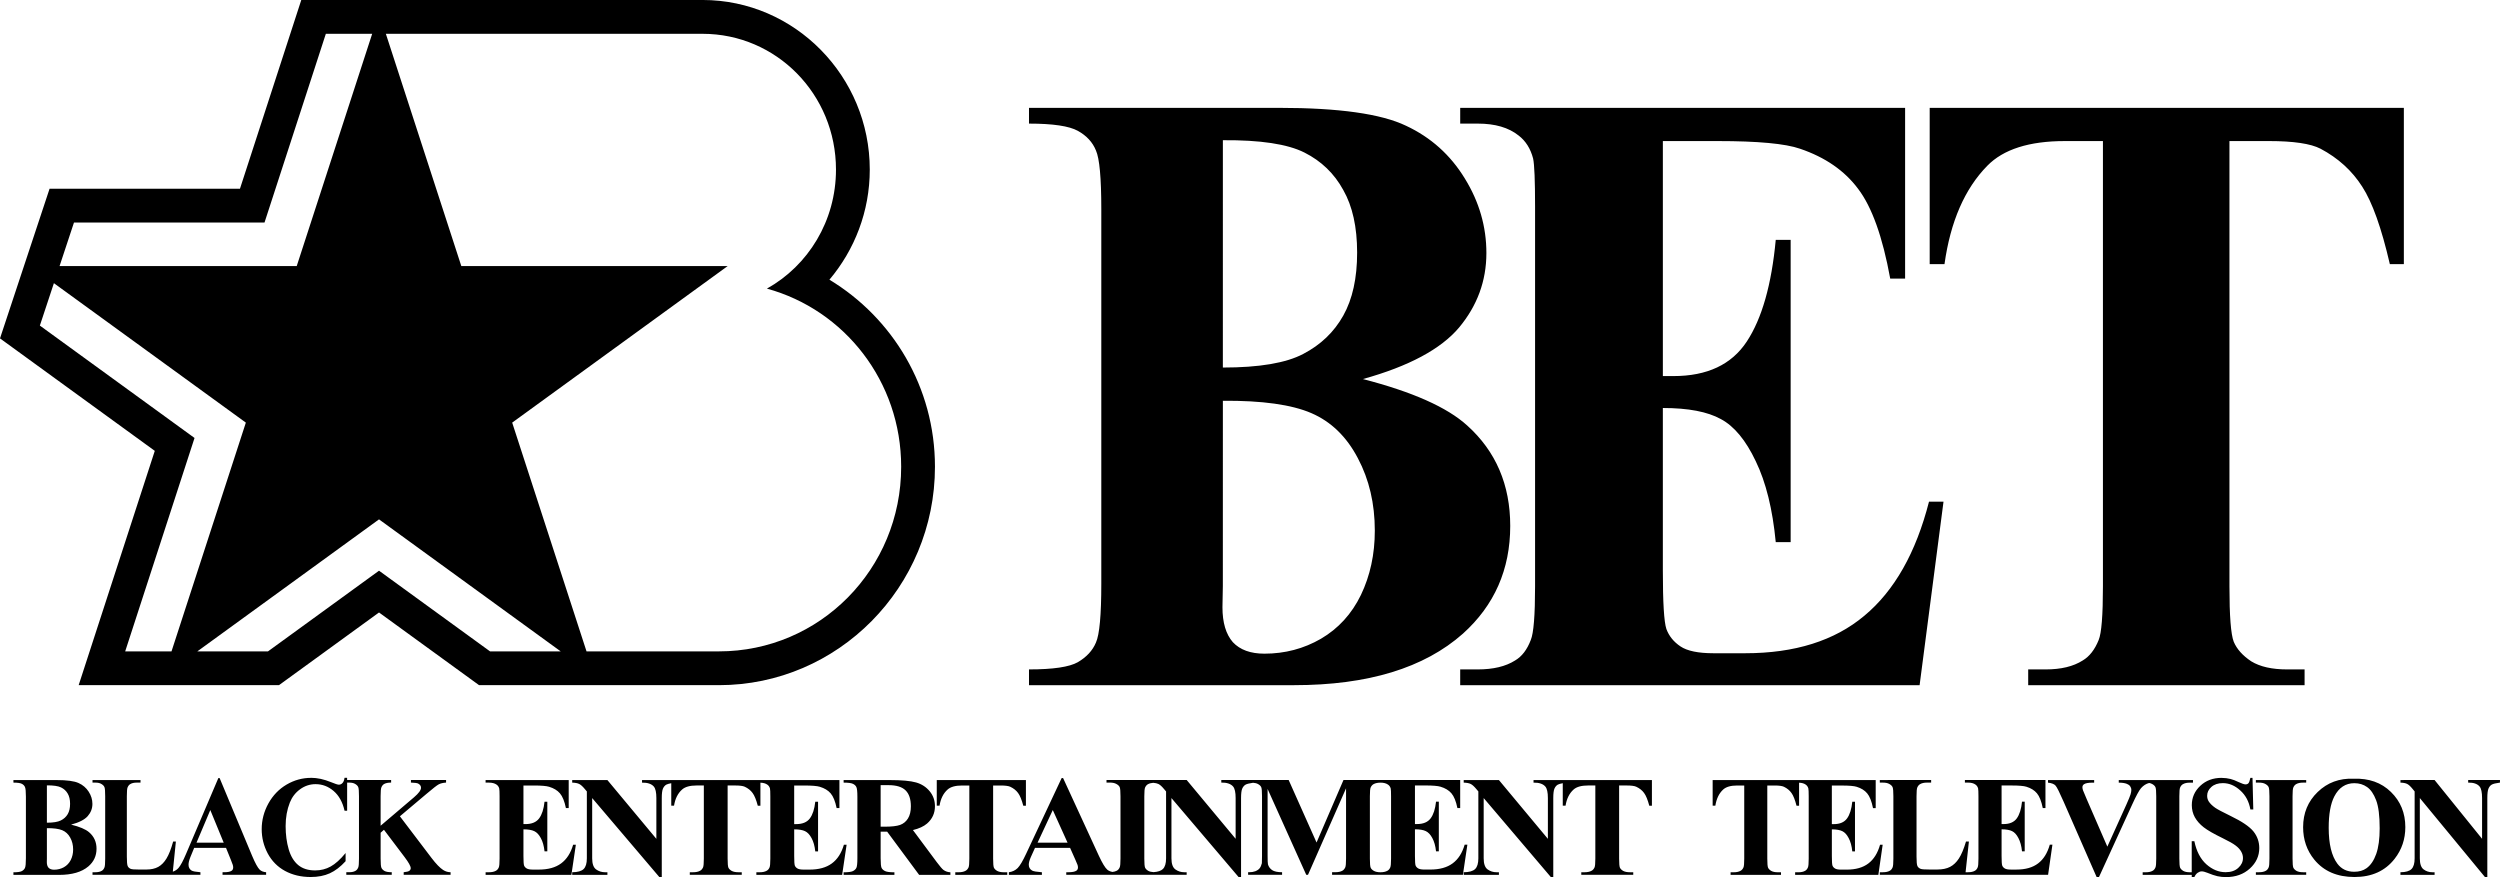
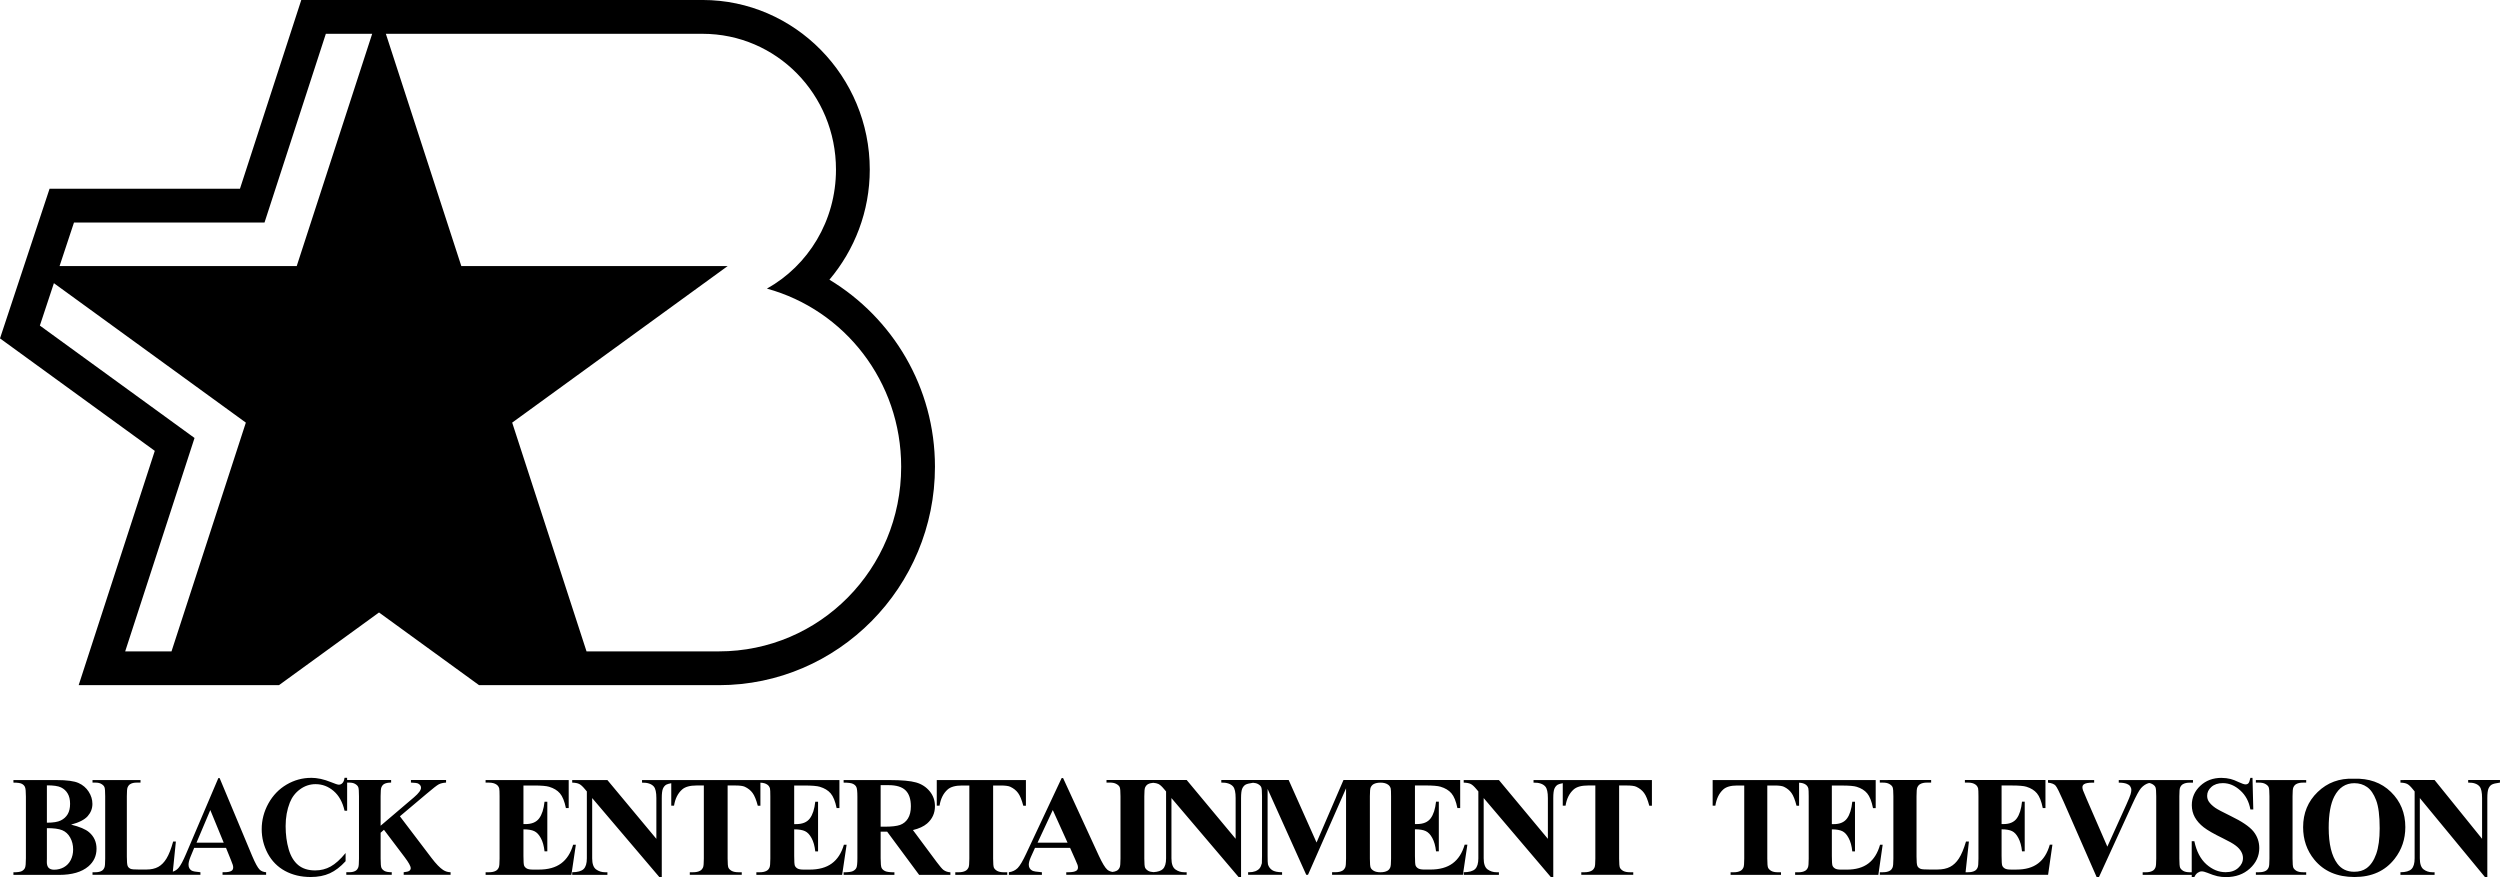
<svg xmlns="http://www.w3.org/2000/svg" xmlns:ns1="http://www.inkscape.org/namespaces/inkscape" xmlns:ns2="http://sodipodi.sourceforge.net/DTD/sodipodi-0.dtd" width="162.333mm" height="56.951mm" viewBox="0 0 162.333 56.951" version="1.1" id="svg8" ns1:version="1.0.2-2 (e86c870879, 2021-01-15)" ns2:docname="BET_1980.svg">
  <defs id="defs2" />
  <ns2:namedview id="base" pagecolor="#ffffff" bordercolor="#666666" borderopacity="1.0" ns1:pageopacity="0.0" ns1:pageshadow="2" ns1:zoom="1" ns1:cx="333.25747" ns1:cy="164.62619" ns1:document-units="mm" ns1:current-layer="layer1" ns1:document-rotation="0" showgrid="false" ns1:window-width="1366" ns1:window-height="705" ns1:window-x="-8" ns1:window-y="-8" ns1:window-maximized="1" ns1:snap-global="true" showguides="true" ns1:guide-bbox="true" ns1:snap-smooth-nodes="false" ns1:snap-bbox="false" ns1:bbox-paths="false" ns1:bbox-nodes="true" ns1:snap-nodes="true">
    <ns2:guide position="31.107,12.461" orientation="0,-1" id="guide6368" />
  </ns2:namedview>
  <g ns1:label="Layer 1" ns1:groupmode="layer" id="layer1" style="opacity:1" transform="translate(-10.594,-105.811)">
    <g id="g6383">
-       <path id="path4506" style="color:#000000;font-style:normal;font-variant:normal;font-weight:normal;font-stretch:normal;font-size:medium;line-height:normal;font-family:sans-serif;font-variant-ligatures:normal;font-variant-position:normal;font-variant-caps:normal;font-variant-numeric:normal;font-variant-alternates:normal;font-variant-east-asian:normal;font-feature-settings:normal;font-variation-settings:normal;text-indent:0;text-align:start;text-decoration:none;text-decoration-line:none;text-decoration-style:solid;text-decoration-color:#000000;letter-spacing:normal;word-spacing:normal;text-transform:none;writing-mode:lr-tb;direction:ltr;text-orientation:mixed;dominant-baseline:auto;baseline-shift:baseline;text-anchor:start;white-space:normal;shape-padding:0;shape-margin:0;inline-size:0;clip-rule:nonzero;display:inline;overflow:visible;visibility:visible;isolation:auto;mix-blend-mode:normal;color-interpolation:sRGB;color-interpolation-filters:linearRGB;solid-color:#000000;solid-opacity:1;vector-effect:none;fill:#000000;fill-opacity:1;fill-rule:evenodd;stroke:none;stroke-width:0.286;stroke-linecap:butt;stroke-linejoin:miter;stroke-miterlimit:4;stroke-dasharray:none;stroke-dashoffset:0;stroke-opacity:1;paint-order:markers stroke fill;color-rendering:auto;image-rendering:auto;shape-rendering:auto;text-rendering:auto;enable-background:accumulate;stop-color:#000000" d="m 30.157,105.811 -3.981,12.254 H 13.813 l -3.219,9.719 10.051,7.303 -4.943,15.214 h 13.007 l 6.496,-4.72 6.496,4.72 h 15.572 c 7.751,0 14.031,-6.378 14.031,-14.183 0,-5.16 -2.749,-9.664 -6.853,-12.145 1.63,-1.932 2.62,-4.428 2.62,-7.152 0,-6.042 -4.86,-11.011 -10.859,-11.011 z m 1.595,2.195 h 3.009 l -4.9,15.082 -15.399,-10e-4 0.936,-2.827 h 12.372 z m 3.897,0 h 20.564 c 4.8,0 8.664,3.932 8.664,8.816 0,3.339 -1.807,6.233 -4.484,7.73 5.034,1.38 8.717,6.021 8.717,11.567 0,6.641 -5.279,11.988 -11.836,11.988 h -8.595 l -4.827,-14.854 13.993,-10.166 -17.296,0.001 z m -21.555,16.192 12.464,9.055 -4.827,14.854 h -3.008 l 4.503,-13.857 -10.043,-7.298 z m 21.111,15.337 11.797,8.572 h -4.588 l -7.209,-5.239 -7.209,5.239 h -4.588 z" ns2:nodetypes="ccccccccccccccccccccccccccccccccccccccccccccccc" />
-       <path id="path4514" style="font-style:normal;font-variant:normal;font-weight:bold;font-stretch:normal;font-size:49.307px;line-height:1;font-family:'Times New Roman';-inkscape-font-specification:'Times New Roman, Bold';text-decoration:none;text-decoration-line:none;text-decoration-color:#000000;letter-spacing:0px;word-spacing:0px;fill:#000000;stroke:none;stroke-width:8.613;stroke-linecap:round;stroke-miterlimit:4;stroke-dasharray:none;paint-order:markers stroke fill" d="m 77.41,112.814 v 1.023 c 1.549,0 2.606,0.157 3.172,0.47 0.566,0.313 0.958,0.737 1.174,1.272 0.233,0.516 0.349,1.788 0.349,3.815 v 24.327 c 0,2.027 -0.116,3.299 -0.349,3.815 -0.216,0.516 -0.608,0.94 -1.174,1.272 -0.55,0.313 -1.607,0.47 -3.172,0.47 v 1.023 h 17.21 c 4.796,0 8.451,-1.115 10.966,-3.345 2.048,-1.843 3.072,-4.174 3.072,-6.994 0,-2.672 -0.933,-4.848 -2.798,-6.525 -1.299,-1.18 -3.555,-2.184 -6.769,-3.013 2.981,-0.829 5.062,-1.944 6.245,-3.345 1.182,-1.419 1.774,-3.032 1.774,-4.838 0,-1.714 -0.466,-3.327 -1.399,-4.838 -0.933,-1.53 -2.206,-2.673 -3.822,-3.428 -1.615,-0.774 -4.363,-1.161 -8.243,-1.161 z m 28,0 v 1.023 h 1.146 c 1.12,0 2.002,0.258 2.647,0.774 0.458,0.35 0.772,0.848 0.941,1.493 0.085,0.387 0.127,1.428 0.127,3.124 v 24.66 c 0,1.88 -0.093,3.041 -0.28,3.483 -0.238,0.627 -0.577,1.069 -1.018,1.327 -0.611,0.387 -1.417,0.58 -2.418,0.58 h -1.146 v 1.023 h 29.831 l 1.552,-11.915 h -0.942 c -0.848,3.317 -2.248,5.787 -4.2,7.409 -1.934,1.622 -4.514,2.433 -7.738,2.433 h -2.061 c -0.984,0 -1.697,-0.148 -2.138,-0.443 -0.441,-0.295 -0.747,-0.673 -0.916,-1.133 -0.153,-0.461 -0.229,-1.723 -0.229,-3.787 v -10.561 c 1.646,0 2.901,0.24 3.767,0.719 0.865,0.461 1.621,1.373 2.266,2.737 0.662,1.364 1.094,3.115 1.298,5.253 h 0.968 v -19.628 h -0.968 c -0.272,2.912 -0.899,5.115 -1.883,6.607 -0.984,1.493 -2.571,2.239 -4.76,2.239 h -0.687 v -15.26 h 3.563 c 2.613,0 4.394,0.166 5.345,0.498 1.629,0.553 2.885,1.419 3.767,2.599 0.899,1.18 1.595,3.124 2.088,5.833 h 0.967 v -11.086 z m 30.485,0 v 10.146 h 0.961 c 0.388,-2.765 1.314,-4.894 2.78,-6.386 1.045,-1.069 2.721,-1.603 5.03,-1.603 h 2.478 v 28.917 c 0,1.88 -0.093,3.041 -0.278,3.483 -0.253,0.627 -0.598,1.069 -1.036,1.327 -0.607,0.387 -1.407,0.58 -2.401,0.58 h -1.138 v 1.023 h 17.947 v -1.023 h -1.138 c -0.977,0 -1.752,-0.175 -2.325,-0.525 -0.556,-0.369 -0.936,-0.793 -1.138,-1.272 -0.185,-0.479 -0.278,-1.677 -0.278,-3.594 v -28.917 h 2.553 c 1.601,0 2.722,0.166 3.362,0.498 1.146,0.608 2.047,1.428 2.705,2.46 0.657,1.014 1.255,2.691 1.795,5.032 h 0.91 v -10.146 z m -45.896,2.101 c 2.431,-0.018 4.196,0.248 5.295,0.801 1.099,0.553 1.94,1.364 2.523,2.433 0.599,1.051 0.9,2.405 0.9,4.064 0,1.659 -0.3,3.022 -0.9,4.091 -0.599,1.069 -1.465,1.898 -2.598,2.488 -1.116,0.59 -2.856,0.885 -5.221,0.885 z m 0,16.919 c 2.548,-0.018 4.463,0.249 5.745,0.802 1.282,0.553 2.289,1.529 3.022,2.93 0.733,1.382 1.099,2.949 1.099,4.7 0,1.53 -0.3,2.921 -0.9,4.174 -0.599,1.235 -1.465,2.184 -2.598,2.848 -1.116,0.645 -2.34,0.968 -3.672,0.968 -0.899,0 -1.582,-0.248 -2.048,-0.746 -0.45,-0.516 -0.675,-1.272 -0.675,-2.267 l 0.025,-1.382 z" ns2:nodetypes="ccccccccccccccccccccccccccccccccccccccccccccccccccccccccccccccccccccccccccccccccccccccccccccccccccccccccc" />
+       <path id="path4506" style="color:#000000;font-style:normal;font-variant:normal;font-weight:normal;font-stretch:normal;font-size:medium;line-height:normal;font-family:sans-serif;font-variant-ligatures:normal;font-variant-position:normal;font-variant-caps:normal;font-variant-numeric:normal;font-variant-alternates:normal;font-variant-east-asian:normal;font-feature-settings:normal;font-variation-settings:normal;text-indent:0;text-align:start;text-decoration:none;text-decoration-line:none;text-decoration-style:solid;text-decoration-color:#000000;letter-spacing:normal;word-spacing:normal;text-transform:none;writing-mode:lr-tb;direction:ltr;text-orientation:mixed;dominant-baseline:auto;baseline-shift:baseline;text-anchor:start;white-space:normal;shape-padding:0;shape-margin:0;inline-size:0;clip-rule:nonzero;display:inline;overflow:visible;visibility:visible;isolation:auto;mix-blend-mode:normal;color-interpolation:sRGB;color-interpolation-filters:linearRGB;solid-color:#000000;solid-opacity:1;vector-effect:none;fill:#000000;fill-opacity:1;fill-rule:evenodd;stroke:none;stroke-width:0.286;stroke-linecap:butt;stroke-linejoin:miter;stroke-miterlimit:4;stroke-dasharray:none;stroke-dashoffset:0;stroke-opacity:1;paint-order:markers stroke fill;color-rendering:auto;image-rendering:auto;shape-rendering:auto;text-rendering:auto;enable-background:accumulate;stop-color:#000000" d="m 30.157,105.811 -3.981,12.254 H 13.813 l -3.219,9.719 10.051,7.303 -4.943,15.214 h 13.007 l 6.496,-4.72 6.496,4.72 h 15.572 c 7.751,0 14.031,-6.378 14.031,-14.183 0,-5.16 -2.749,-9.664 -6.853,-12.145 1.63,-1.932 2.62,-4.428 2.62,-7.152 0,-6.042 -4.86,-11.011 -10.859,-11.011 z m 1.595,2.195 h 3.009 l -4.9,15.082 -15.399,-10e-4 0.936,-2.827 h 12.372 z m 3.897,0 h 20.564 c 4.8,0 8.664,3.932 8.664,8.816 0,3.339 -1.807,6.233 -4.484,7.73 5.034,1.38 8.717,6.021 8.717,11.567 0,6.641 -5.279,11.988 -11.836,11.988 h -8.595 l -4.827,-14.854 13.993,-10.166 -17.296,0.001 z m -21.555,16.192 12.464,9.055 -4.827,14.854 h -3.008 l 4.503,-13.857 -10.043,-7.298 z h -4.588 l -7.209,-5.239 -7.209,5.239 h -4.588 z" ns2:nodetypes="ccccccccccccccccccccccccccccccccccccccccccccccc" />
      <path id="path4529" style="font-style:normal;font-variant:normal;font-weight:bold;font-stretch:normal;font-size:8.393px;line-height:1;font-family:'Times New Roman';-inkscape-font-specification:'Times New Roman, Bold';text-decoration:none;text-decoration-line:none;text-decoration-color:#000000;letter-spacing:-0.699px;word-spacing:1.386px;fill:#000000;stroke:none;stroke-width:1.45;stroke-linecap:round;stroke-miterlimit:4;stroke-dasharray:none;paint-order:markers stroke fill" d="m 30.787,156.32 c -0.558,0 -1.086,0.145 -1.583,0.436 -0.495,0.291 -0.889,0.699 -1.182,1.226 -0.29,0.527 -0.435,1.084 -0.435,1.671 0,0.557 0.131,1.082 0.392,1.575 0.265,0.493 0.639,0.872 1.122,1.135 0.486,0.263 1.041,0.395 1.665,0.395 0.474,0 0.889,-0.08 1.243,-0.241 0.357,-0.163 0.698,-0.426 1.026,-0.786 v -0.531 c -0.339,0.415 -0.663,0.707 -0.97,0.876 -0.305,0.169 -0.641,0.254 -1.009,0.254 -0.449,0 -0.814,-0.115 -1.095,-0.345 -0.282,-0.233 -0.489,-0.575 -0.621,-1.026 -0.132,-0.454 -0.199,-0.956 -0.199,-1.507 0,-0.56 0.091,-1.069 0.272,-1.526 0.141,-0.357 0.364,-0.646 0.668,-0.867 0.305,-0.221 0.64,-0.331 1.005,-0.331 0.437,0 0.828,0.149 1.173,0.445 0.345,0.297 0.581,0.723 0.708,1.28 h 0.168 v -1.825 h 0.14 c 0.164,0 0.293,0.03 0.388,0.091 0.098,0.058 0.162,0.126 0.194,0.204 0.032,0.079 0.047,0.276 0.047,0.59 v 4.049 c 0,0.309 -0.016,0.499 -0.047,0.572 -0.04,0.103 -0.098,0.176 -0.172,0.218 -0.104,0.064 -0.24,0.095 -0.41,0.095 h -0.194 v 0.168 h 2.95 v -0.168 c -0.216,0 -0.372,-0.028 -0.47,-0.082 -0.098,-0.058 -0.164,-0.126 -0.199,-0.204 -0.035,-0.079 -0.052,-0.278 -0.052,-0.599 v -1.68 l 0.216,-0.191 1.341,1.775 c 0.265,0.351 0.397,0.59 0.397,0.718 0,0.067 -0.029,0.123 -0.086,0.168 -0.055,0.045 -0.178,0.077 -0.371,0.095 v 0.168 h 3.045 v -0.168 c -0.17,0 -0.331,-0.049 -0.483,-0.146 -0.21,-0.136 -0.46,-0.395 -0.751,-0.776 l -2.057,-2.71 1.713,-1.444 c 0.42,-0.357 0.687,-0.566 0.802,-0.627 0.118,-0.064 0.279,-0.103 0.483,-0.118 v -0.168 h -2.282 v 0.168 c 0.25,0.009 0.407,0.03 0.47,0.064 0.124,0.067 0.185,0.157 0.185,0.272 0,0.154 -0.151,0.36 -0.453,0.618 l -2.17,1.848 v -1.916 c 0,-0.312 0.017,-0.506 0.052,-0.581 0.043,-0.1 0.102,-0.171 0.177,-0.213 0.104,-0.06 0.255,-0.091 0.453,-0.091 v -0.168 h -2.858 v -0.141 h -0.168 c -0.02,0.154 -0.065,0.268 -0.134,0.34 -0.066,0.07 -0.145,0.105 -0.237,0.105 -0.072,0 -0.24,-0.054 -0.505,-0.164 -0.457,-0.188 -0.891,-0.282 -1.302,-0.282 z m 124.06,0 c -0.556,0 -1.017,0.173 -1.383,0.518 -0.366,0.345 -0.549,0.762 -0.549,1.253 0,0.288 0.066,0.551 0.198,0.79 0.135,0.239 0.327,0.455 0.576,0.649 0.249,0.194 0.658,0.428 1.226,0.704 0.406,0.197 0.688,0.357 0.848,0.482 0.16,0.121 0.278,0.249 0.355,0.386 0.08,0.136 0.119,0.277 0.119,0.422 0,0.245 -0.103,0.46 -0.309,0.644 -0.203,0.185 -0.476,0.277 -0.82,0.277 -0.446,0 -0.862,-0.171 -1.249,-0.513 -0.384,-0.345 -0.644,-0.845 -0.779,-1.498 h -0.171 v 2.016 H 152.784 c -0.175,0 -0.315,-0.029 -0.419,-0.086 -0.101,-0.061 -0.171,-0.13 -0.208,-0.209 -0.034,-0.079 -0.051,-0.276 -0.051,-0.59 v -4.049 c 0,-0.309 0.017,-0.499 0.051,-0.572 0.046,-0.103 0.109,-0.176 0.189,-0.218 0.111,-0.064 0.256,-0.095 0.437,-0.095 h 0.208 v -0.168 h -2.768 -2.051 v 0.168 c 0.218,0 0.394,0.026 0.526,0.078 0.095,0.036 0.167,0.089 0.216,0.159 0.049,0.07 0.074,0.15 0.074,0.24 0,0.079 -0.017,0.174 -0.051,0.286 -0.034,0.112 -0.124,0.333 -0.272,0.663 l -1.235,2.729 -1.332,-3.065 c -0.141,-0.324 -0.224,-0.522 -0.249,-0.595 -0.025,-0.076 -0.037,-0.141 -0.037,-0.195 0,-0.088 0.036,-0.154 0.107,-0.2 0.098,-0.067 0.283,-0.1 0.553,-0.1 h 0.102 v -0.168 h -2.997 v 0.168 c 0.243,0.027 0.407,0.092 0.493,0.195 0.089,0.103 0.262,0.449 0.521,1.04 l 2.144,4.894 h 0.152 l 2.153,-4.703 c 0.255,-0.56 0.447,-0.916 0.576,-1.067 0.157,-0.178 0.334,-0.289 0.529,-0.338 0.077,0.015 0.146,0.037 0.201,0.07 0.104,0.058 0.174,0.126 0.208,0.204 0.034,0.079 0.051,0.276 0.051,0.59 v 4.049 c 0,0.309 -0.017,0.499 -0.051,0.572 -0.043,0.103 -0.104,0.176 -0.184,0.218 -0.111,0.064 -0.257,0.095 -0.438,0.095 h -0.208 v 0.168 h 3.187 v 0.141 h 0.171 c 0.055,-0.124 0.127,-0.217 0.217,-0.277 0.089,-0.061 0.174,-0.09 0.254,-0.09 0.095,0 0.216,0.03 0.364,0.09 0.264,0.109 0.484,0.183 0.659,0.223 0.175,0.039 0.361,0.059 0.558,0.059 0.627,0 1.143,-0.185 1.548,-0.554 0.409,-0.372 0.613,-0.815 0.613,-1.33 0,-0.406 -0.126,-0.766 -0.378,-1.081 -0.255,-0.315 -0.748,-0.649 -1.48,-1.003 -0.522,-0.254 -0.856,-0.431 -1,-0.531 -0.197,-0.139 -0.34,-0.28 -0.429,-0.422 -0.065,-0.106 -0.097,-0.227 -0.097,-0.363 0,-0.215 0.09,-0.404 0.272,-0.568 0.184,-0.166 0.433,-0.25 0.747,-0.25 0.406,0 0.782,0.158 1.129,0.473 0.35,0.312 0.57,0.725 0.659,1.239 h 0.189 l -0.051,-2.052 h -0.138 c -0.04,0.185 -0.083,0.301 -0.129,0.35 -0.046,0.049 -0.109,0.072 -0.189,0.072 -0.083,0 -0.229,-0.049 -0.438,-0.146 -0.206,-0.1 -0.381,-0.168 -0.526,-0.204 -0.191,-0.048 -0.387,-0.072 -0.59,-0.072 z m -130.075,0.014 -2.092,4.912 c -0.198,0.469 -0.365,0.779 -0.5,0.93 -0.101,0.111 -0.223,0.189 -0.365,0.236 l 0.199,-1.956 h -0.177 c -0.135,0.484 -0.278,0.851 -0.431,1.099 -0.15,0.248 -0.328,0.43 -0.535,0.545 -0.207,0.115 -0.466,0.172 -0.776,0.172 h -0.488 c -0.276,0 -0.45,-0.013 -0.522,-0.041 -0.101,-0.042 -0.168,-0.106 -0.203,-0.191 -0.035,-0.088 -0.052,-0.289 -0.052,-0.604 v -3.922 c 0,-0.309 0.016,-0.499 0.047,-0.572 0.043,-0.103 0.102,-0.176 0.177,-0.218 0.104,-0.064 0.24,-0.095 0.41,-0.095 h 0.254 v -0.168 H 16.601 v 0.168 h 0.194 c 0.164,-1e-5 0.293,0.03 0.388,0.091 0.098,0.058 0.163,0.126 0.194,0.204 0.032,0.079 0.047,0.276 0.047,0.59 v 4.049 c 0,0.309 -0.016,0.499 -0.047,0.572 -0.04,0.103 -0.098,0.176 -0.172,0.218 -0.104,0.064 -0.24,0.095 -0.41,0.095 H 16.601 v 0.168 h 5.193 1.814 v -0.168 c -0.305,-0.024 -0.496,-0.061 -0.574,-0.109 -0.132,-0.082 -0.198,-0.209 -0.198,-0.381 0,-0.13 0.04,-0.295 0.121,-0.495 l 0.246,-0.599 h 2.066 l 0.311,0.767 c 0.081,0.2 0.124,0.313 0.129,0.34 0.017,0.058 0.026,0.113 0.026,0.168 0,0.091 -0.032,0.161 -0.095,0.209 -0.092,0.067 -0.252,0.1 -0.479,0.1 H 25.044 v 0.168 h 2.83 v -0.168 c -0.178,-0.015 -0.316,-0.07 -0.414,-0.163 -0.129,-0.124 -0.295,-0.425 -0.496,-0.903 l -2.109,-5.048 z m 54.758,0 -2.305,4.912 c -0.219,0.469 -0.402,0.779 -0.551,0.93 -0.149,0.148 -0.339,0.24 -0.57,0.273 v 0.168 h 2.143 v -0.168 c -0.336,-0.024 -0.547,-0.061 -0.632,-0.109 -0.146,-0.082 -0.219,-0.209 -0.219,-0.381 0,-0.13 0.045,-0.295 0.133,-0.495 l 0.271,-0.599 h 2.277 l 0.342,0.767 c 0.089,0.2 0.137,0.313 0.143,0.34 0.019,0.058 0.028,0.113 0.028,0.168 0,0.091 -0.035,0.161 -0.105,0.209 -0.101,0.067 -0.277,0.1 -0.527,0.1 h -0.128 v 0.168 h 3.118 2.863 1.837 v -0.168 h -0.152 c -0.219,0 -0.413,-0.062 -0.584,-0.186 -0.168,-0.124 -0.252,-0.363 -0.252,-0.717 v -3.914 l 4.358,5.126 h 0.162 v -5.126 c 0,-0.291 0.025,-0.495 0.076,-0.613 0.054,-0.121 0.127,-0.207 0.219,-0.259 0.086,-0.049 0.255,-0.088 0.486,-0.121 0.123,0.011 0.233,0.034 0.314,0.08 0.108,0.058 0.179,0.126 0.214,0.204 0.035,0.076 0.052,0.27 0.052,0.581 v 3.895 c 0,0.275 -0.003,0.43 -0.009,0.463 -0.035,0.142 -0.084,0.253 -0.147,0.331 -0.063,0.079 -0.157,0.142 -0.28,0.191 -0.124,0.045 -0.257,0.067 -0.4,0.064 h -0.066 v 0.168 h 2.205 v -0.168 c -0.295,0 -0.512,-0.047 -0.651,-0.141 -0.136,-0.097 -0.225,-0.221 -0.266,-0.372 -0.016,-0.07 -0.023,-0.255 -0.023,-0.558 v -4.336 l 2.509,5.575 h 0.114 l 2.471,-5.616 v 4.562 c 0,0.309 -0.018,0.499 -0.052,0.572 -0.048,0.103 -0.111,0.176 -0.19,0.218 -0.114,0.064 -0.266,0.095 -0.456,0.095 h -0.209 v 0.168 h 3.365 5.13 l 0.29,-1.957 h -0.176 c -0.158,0.545 -0.42,0.951 -0.784,1.217 -0.361,0.266 -0.843,0.399 -1.445,0.399 h -0.385 c -0.184,0 -0.317,-0.024 -0.4,-0.072 -0.082,-0.048 -0.139,-0.11 -0.171,-0.186 -0.029,-0.076 -0.043,-0.283 -0.043,-0.622 v -1.734 c 0.307,0 0.542,0.04 0.704,0.118 0.162,0.076 0.303,0.225 0.423,0.449 0.123,0.224 0.204,0.512 0.242,0.863 h 0.181 v -3.223 h -0.181 c -0.051,0.478 -0.168,0.84 -0.352,1.085 -0.184,0.245 -0.48,0.368 -0.889,0.368 h -0.128 v -2.506 h 0.665 c 0.488,0 0.821,0.028 0.998,0.082 0.304,0.091 0.539,0.233 0.704,0.426 0.168,0.194 0.298,0.513 0.389,0.958 h 0.181 v -1.821 h -4.955 -2.623 l -1.749,4.059 -1.811,-4.059 h -2.245 -2.129 v 0.168 c 0.358,-0.006 0.613,0.079 0.765,0.254 0.111,0.13 0.166,0.38 0.166,0.749 v 2.647 l -3.179,-3.818 h -1.837 -3.369 v 0.168 h 0.214 c 0.181,-1e-5 0.323,0.03 0.428,0.091 0.108,0.058 0.179,0.126 0.214,0.204 0.035,0.079 0.052,0.276 0.052,0.59 v 4.049 c 0,0.309 -0.017,0.499 -0.052,0.572 -0.044,0.103 -0.108,0.176 -0.19,0.218 -0.075,0.042 -0.172,0.065 -0.279,0.079 -0.139,-0.025 -0.251,-0.074 -0.336,-0.147 -0.143,-0.124 -0.325,-0.425 -0.547,-0.903 l -2.324,-5.048 z m 83.89,0.041 c -0.922,-0.036 -1.699,0.251 -2.332,0.863 -0.63,0.608 -0.945,1.369 -0.945,2.283 0,0.814 0.243,1.518 0.728,2.111 0.615,0.751 1.485,1.126 2.609,1.126 1.122,0 1.99,-0.393 2.604,-1.18 0.464,-0.593 0.696,-1.28 0.696,-2.061 0,-0.914 -0.312,-1.675 -0.936,-2.283 -0.621,-0.608 -1.429,-0.895 -2.425,-0.858 z m -151.954,0.086 v 0.168 c 0.267,0 0.45,0.026 0.547,0.078 0.098,0.051 0.166,0.121 0.203,0.209 0.04,0.085 0.06,0.294 0.06,0.627 v 3.995 c 0,0.333 -0.02,0.542 -0.06,0.627 -0.037,0.085 -0.105,0.154 -0.203,0.209 -0.095,0.051 -0.277,0.078 -0.547,0.078 v 0.168 h 2.971 c 0.828,0 1.46,-0.183 1.894,-0.55 0.354,-0.303 0.531,-0.685 0.531,-1.148 0,-0.439 -0.161,-0.796 -0.483,-1.071 -0.224,-0.194 -0.614,-0.359 -1.169,-0.495 0.515,-0.136 0.874,-0.32 1.079,-0.55 0.204,-0.233 0.306,-0.497 0.306,-0.794 0,-0.281 -0.081,-0.546 -0.242,-0.795 -0.161,-0.251 -0.381,-0.439 -0.66,-0.563 -0.279,-0.127 -0.753,-0.191 -1.423,-0.191 z m 30.659,0 v 0.168 h 0.214 c 0.209,-1e-5 0.374,0.043 0.494,0.127 0.086,0.058 0.144,0.14 0.176,0.246 0.016,0.064 0.024,0.234 0.024,0.513 v 4.049 c 0,0.309 -0.018,0.499 -0.052,0.572 -0.044,0.103 -0.108,0.176 -0.19,0.218 -0.114,0.064 -0.264,0.095 -0.451,0.095 h -0.214 v 0.168 h 5.57 l 0.29,-1.957 h -0.176 c -0.158,0.545 -0.42,0.951 -0.784,1.217 -0.361,0.266 -0.843,0.399 -1.445,0.399 h -0.385 c -0.184,0 -0.317,-0.024 -0.399,-0.072 -0.082,-0.048 -0.14,-0.11 -0.171,-0.186 -0.029,-0.076 -0.043,-0.283 -0.043,-0.622 v -1.734 c 0.307,0 0.542,0.04 0.704,0.118 0.162,0.076 0.303,0.225 0.423,0.449 0.124,0.224 0.204,0.512 0.242,0.863 h 0.181 v -3.223 h -0.181 c -0.051,0.478 -0.168,0.84 -0.352,1.085 -0.184,0.245 -0.48,0.368 -0.889,0.368 h -0.128 v -2.506 h 0.666 c 0.488,0 0.82,0.028 0.998,0.082 0.304,0.091 0.539,0.233 0.704,0.426 0.168,0.194 0.298,0.513 0.389,0.958 h 0.181 v -1.821 z m 5.624,0 v 0.168 c 0.196,0.006 0.347,0.035 0.452,0.086 0.105,0.051 0.225,0.159 0.361,0.323 l 0.138,0.163 v 4.345 c 0,0.327 -0.07,0.558 -0.209,0.694 -0.139,0.136 -0.387,0.206 -0.742,0.209 v 0.168 h 2.286 v -0.168 h -0.152 c -0.219,0 -0.414,-0.062 -0.585,-0.186 -0.168,-0.124 -0.252,-0.363 -0.252,-0.717 v -3.914 l 4.358,5.126 h 0.161 v -5.126 c 0,-0.291 0.025,-0.495 0.076,-0.613 0.054,-0.121 0.127,-0.207 0.219,-0.259 0.063,-0.036 0.18,-0.066 0.321,-0.093 v 1.459 h 0.18 c 0.073,-0.454 0.247,-0.803 0.523,-1.048 0.196,-0.176 0.512,-0.263 0.946,-0.263 h 0.466 v 4.749 c 0,0.309 -0.018,0.499 -0.052,0.572 -0.048,0.103 -0.112,0.176 -0.195,0.218 -0.114,0.064 -0.264,0.095 -0.451,0.095 h -0.214 v 0.168 h 3.374 v -0.168 h -0.214 c -0.184,0 -0.329,-0.029 -0.437,-0.086 -0.105,-0.06 -0.176,-0.13 -0.214,-0.209 -0.035,-0.079 -0.052,-0.276 -0.052,-0.59 v -4.749 h 0.48 c 0.301,0 0.512,0.027 0.632,0.082 0.215,0.1 0.385,0.235 0.508,0.405 0.124,0.166 0.236,0.441 0.338,0.826 h 0.171 v -1.495 c 0.185,0.006 0.334,0.047 0.444,0.124 0.086,0.058 0.144,0.14 0.176,0.246 0.016,0.064 0.024,0.234 0.024,0.513 v 4.049 c 0,0.309 -0.018,0.499 -0.052,0.572 -0.044,0.103 -0.107,0.176 -0.19,0.218 -0.114,0.064 -0.264,0.095 -0.451,0.095 h -0.214 v 0.168 h 5.57 l 0.29,-1.957 h -0.176 c -0.158,0.545 -0.42,0.951 -0.785,1.217 -0.361,0.266 -0.843,0.399 -1.445,0.399 h -0.385 c -0.184,0 -0.317,-0.024 -0.399,-0.072 -0.082,-0.048 -0.14,-0.11 -0.171,-0.186 -0.029,-0.076 -0.042,-0.283 -0.042,-0.622 v -1.734 c 0.307,0 0.542,0.04 0.703,0.118 0.162,0.076 0.303,0.225 0.423,0.449 0.124,0.224 0.204,0.512 0.242,0.863 h 0.181 v -3.223 h -0.181 c -0.051,0.478 -0.168,0.84 -0.352,1.085 -0.184,0.245 -0.48,0.368 -0.889,0.368 h -0.128 v -2.506 h 0.665 c 0.488,0 0.82,0.028 0.998,0.082 0.304,0.091 0.539,0.233 0.704,0.426 0.168,0.194 0.298,0.513 0.389,0.958 h 0.181 v -1.821 H 59.97 54.412 52.283 v 0.168 c 0.358,-0.006 0.613,0.079 0.765,0.254 0.111,0.13 0.166,0.38 0.166,0.749 v 2.647 l -3.18,-3.818 z m 17.624,0 v 0.168 c 0.295,0 0.496,0.026 0.604,0.078 0.108,0.051 0.182,0.121 0.223,0.209 0.044,0.085 0.067,0.294 0.067,0.627 v 3.995 c 0,0.333 -0.023,0.542 -0.067,0.627 -0.041,0.085 -0.115,0.154 -0.223,0.209 -0.105,0.051 -0.306,0.078 -0.604,0.078 v 0.168 h 3.298 v -0.168 c -0.295,0 -0.496,-0.026 -0.604,-0.078 -0.108,-0.051 -0.183,-0.119 -0.228,-0.204 -0.041,-0.088 -0.062,-0.298 -0.062,-0.631 v -1.725 h 0.423 l 2.077,2.806 h 2.029 v -0.168 c -0.171,-0.009 -0.322,-0.061 -0.452,-0.155 -0.086,-0.067 -0.23,-0.235 -0.432,-0.504 l -1.549,-2.084 c 0.393,-0.094 0.699,-0.235 0.917,-0.422 0.342,-0.297 0.513,-0.672 0.513,-1.126 0,-0.372 -0.114,-0.696 -0.342,-0.971 -0.228,-0.278 -0.523,-0.469 -0.884,-0.572 -0.361,-0.103 -0.931,-0.155 -1.711,-0.155 z m 6.048,0 v 1.666 h 0.18 c 0.073,-0.454 0.247,-0.803 0.523,-1.048 0.196,-0.176 0.512,-0.263 0.946,-0.263 h 0.466 v 4.749 c 0,0.309 -0.018,0.499 -0.052,0.572 -0.048,0.103 -0.112,0.176 -0.195,0.218 -0.114,0.064 -0.264,0.095 -0.451,0.095 h -0.214 v 0.168 h 3.374 v -0.168 h -0.214 c -0.184,0 -0.329,-0.029 -0.437,-0.086 -0.105,-0.06 -0.176,-0.13 -0.214,-0.209 -0.035,-0.079 -0.052,-0.276 -0.052,-0.59 v -4.749 h 0.48 c 0.301,0 0.512,0.027 0.632,0.082 0.215,0.1 0.385,0.235 0.508,0.405 0.124,0.166 0.236,0.441 0.338,0.826 h 0.171 v -1.666 z m 34.216,0 v 0.168 c 0.196,0.006 0.347,0.035 0.452,0.086 0.105,0.051 0.225,0.159 0.361,0.323 l 0.138,0.163 v 4.345 c 0,0.327 -0.07,0.558 -0.209,0.694 -0.139,0.136 -0.387,0.206 -0.742,0.209 v 0.168 h 2.286 v -0.168 h -0.152 c -0.219,0 -0.414,-0.062 -0.585,-0.186 -0.168,-0.124 -0.252,-0.363 -0.252,-0.717 v -3.914 l 4.358,5.126 h 0.161 v -5.126 c 0,-0.291 0.025,-0.495 0.076,-0.613 0.054,-0.121 0.127,-0.207 0.219,-0.259 0.063,-0.036 0.18,-0.066 0.321,-0.093 v 1.459 h 0.181 c 0.073,-0.454 0.247,-0.803 0.522,-1.048 0.196,-0.176 0.512,-0.263 0.946,-0.263 h 0.466 v 4.749 c 0,0.309 -0.018,0.499 -0.052,0.572 -0.048,0.103 -0.112,0.176 -0.195,0.218 -0.114,0.064 -0.264,0.095 -0.451,0.095 h -0.214 v 0.168 h 3.374 v -0.168 h -0.214 c -0.184,0 -0.329,-0.029 -0.437,-0.086 -0.104,-0.06 -0.176,-0.13 -0.214,-0.209 -0.035,-0.079 -0.052,-0.276 -0.052,-0.59 v -4.749 h 0.48 c 0.301,0 0.512,0.027 0.632,0.082 0.215,0.1 0.385,0.235 0.508,0.405 0.124,0.166 0.236,0.441 0.338,0.826 h 0.171 v -1.666 h -5.558 -2.129 v 0.168 c 0.358,-0.006 0.614,0.079 0.766,0.254 0.111,0.13 0.166,0.38 0.166,0.749 v 2.647 l -3.18,-3.818 z m 16.165,0 v 1.666 h 0.175 c 0.071,-0.454 0.24,-0.803 0.507,-1.048 0.191,-0.176 0.496,-0.263 0.917,-0.263 h 0.452 v 4.749 c 0,0.309 -0.017,0.499 -0.051,0.572 -0.046,0.103 -0.109,0.176 -0.189,0.218 -0.111,0.064 -0.257,0.095 -0.438,0.095 h -0.208 v 0.168 h 3.273 v -0.168 h -0.207 c -0.178,0 -0.32,-0.029 -0.424,-0.086 -0.101,-0.06 -0.171,-0.13 -0.208,-0.209 -0.034,-0.079 -0.051,-0.276 -0.051,-0.59 v -4.749 h 0.465 c 0.292,0 0.496,0.027 0.613,0.082 0.209,0.1 0.373,0.235 0.493,0.405 0.12,0.166 0.229,0.441 0.327,0.826 h 0.166 v -1.495 c 0.179,0.007 0.324,0.047 0.431,0.124 0.083,0.058 0.14,0.14 0.171,0.246 0.015,0.064 0.023,0.234 0.023,0.513 v 4.049 c 0,0.309 -0.017,0.499 -0.051,0.572 -0.043,0.103 -0.104,0.176 -0.184,0.218 -0.111,0.064 -0.257,0.095 -0.438,0.095 h -0.208 v 0.168 h 5.403 l 0.281,-1.957 h -0.17 c -0.154,0.545 -0.407,0.951 -0.761,1.217 -0.35,0.266 -0.817,0.399 -1.401,0.399 h -0.374 c -0.178,0 -0.307,-0.024 -0.387,-0.072 -0.08,-0.048 -0.136,-0.11 -0.166,-0.186 -0.028,-0.076 -0.041,-0.283 -0.041,-0.622 v -1.734 c 0.298,0 0.525,0.04 0.682,0.118 0.157,0.076 0.293,0.225 0.41,0.449 0.12,0.224 0.199,0.512 0.235,0.863 h 0.175 v -3.223 h -0.175 c -0.049,0.478 -0.163,0.84 -0.342,1.085 -0.178,0.245 -0.465,0.368 -0.862,0.368 h -0.124 v -2.506 h 0.645 c 0.473,0 0.796,0.028 0.968,0.082 0.295,0.091 0.523,0.233 0.682,0.426 0.163,0.194 0.289,0.513 0.378,0.958 h 0.175 v -1.821 h -4.976 z m 10.854,0 v 0.168 h 0.208 c 0.175,-1e-5 0.314,0.03 0.415,0.091 0.104,0.058 0.173,0.126 0.207,0.204 0.034,0.079 0.051,0.276 0.051,0.59 v 4.049 c 0,0.309 -0.017,0.499 -0.051,0.572 -0.043,0.103 -0.104,0.176 -0.184,0.218 -0.111,0.064 -0.257,0.095 -0.438,0.095 h -0.208 v 0.168 h 5.55 5.377 l 0.281,-1.957 h -0.171 c -0.154,0.545 -0.407,0.951 -0.761,1.217 -0.35,0.266 -0.817,0.399 -1.401,0.399 h -0.373 c -0.178,0 -0.307,-0.024 -0.387,-0.072 -0.08,-0.048 -0.135,-0.11 -0.166,-0.186 -0.028,-0.076 -0.042,-0.283 -0.042,-0.622 v -1.734 c 0.298,0 0.526,0.04 0.682,0.118 0.157,0.076 0.293,0.225 0.41,0.449 0.12,0.224 0.198,0.512 0.235,0.863 h 0.175 v -3.223 h -0.175 c -0.049,0.478 -0.163,0.84 -0.341,1.085 -0.178,0.245 -0.466,0.368 -0.862,0.368 h -0.124 v -2.506 h 0.646 c 0.473,0 0.796,0.028 0.968,0.082 0.295,0.091 0.522,0.233 0.682,0.426 0.163,0.194 0.289,0.513 0.378,0.958 h 0.175 v -1.821 h -5.231 v 0.168 h 0.207 c 0.203,-1e-5 0.363,0.043 0.479,0.127 0.083,0.058 0.14,0.14 0.171,0.246 0.015,0.064 0.023,0.234 0.023,0.513 v 4.049 c 0,0.309 -0.017,0.499 -0.051,0.572 -0.043,0.103 -0.104,0.176 -0.184,0.218 -0.111,0.064 -0.257,0.095 -0.438,0.095 h -0.163 l 0.216,-1.993 h -0.189 c -0.144,0.484 -0.298,0.851 -0.461,1.099 -0.16,0.248 -0.351,0.43 -0.572,0.545 -0.221,0.115 -0.497,0.172 -0.829,0.172 h -0.521 c -0.295,0 -0.481,-0.013 -0.557,-0.041 -0.107,-0.042 -0.18,-0.106 -0.217,-0.191 -0.037,-0.088 -0.055,-0.289 -0.055,-0.604 v -3.922 c 0,-0.309 0.017,-0.499 0.051,-0.572 0.046,-0.103 0.109,-0.176 0.189,-0.218 0.111,-0.064 0.256,-0.095 0.437,-0.095 h 0.272 v -0.168 z m 24.418,0 v 0.168 h 0.208 c 0.175,-1e-5 0.313,0.03 0.415,0.091 0.104,0.058 0.174,0.126 0.208,0.204 0.034,0.079 0.051,0.276 0.051,0.59 v 4.049 c 0,0.309 -0.017,0.499 -0.051,0.572 -0.043,0.103 -0.104,0.176 -0.184,0.218 -0.111,0.064 -0.257,0.095 -0.438,0.095 h -0.208 v 0.168 h 3.268 v -0.168 h -0.208 c -0.175,0 -0.315,-0.029 -0.419,-0.086 -0.101,-0.06 -0.171,-0.13 -0.208,-0.209 -0.034,-0.079 -0.051,-0.276 -0.051,-0.59 v -4.049 c 0,-0.309 0.017,-0.499 0.051,-0.572 0.046,-0.103 0.109,-0.176 0.189,-0.218 0.111,-0.064 0.257,-0.095 0.438,-0.095 h 0.208 v -0.168 z m 9.389,0 v 0.168 c 0.191,0.006 0.337,0.035 0.438,0.086 0.101,0.051 0.218,0.159 0.35,0.323 l 0.133,0.163 v 4.345 c 0,0.327 -0.067,0.558 -0.203,0.694 -0.135,0.136 -0.375,0.206 -0.719,0.209 v 0.168 h 2.218 v -0.168 h -0.148 c -0.212,0 -0.401,-0.062 -0.567,-0.186 -0.163,-0.124 -0.244,-0.363 -0.244,-0.717 v -3.914 l 4.227,5.126 h 0.156 v -5.126 c 0,-0.291 0.025,-0.495 0.074,-0.613 0.052,-0.121 0.123,-0.207 0.212,-0.259 0.092,-0.054 0.27,-0.098 0.535,-0.132 v -0.168 h -2.065 v 0.168 c 0.347,-0.006 0.595,0.079 0.742,0.254 0.108,0.13 0.161,0.38 0.161,0.749 v 2.647 l -3.084,-3.818 z m -66.227,0.169 c 0.204,0.001 0.366,0.043 0.484,0.127 0.086,0.058 0.144,0.14 0.176,0.246 0.016,0.064 0.024,0.234 0.024,0.513 v 4.049 c 0,0.309 -0.018,0.499 -0.052,0.572 -0.044,0.103 -0.108,0.176 -0.19,0.218 -0.112,0.062 -0.26,0.094 -0.443,0.095 -0.176,-8.5e-4 -0.318,-0.029 -0.424,-0.086 -0.108,-0.06 -0.179,-0.13 -0.214,-0.209 -0.035,-0.079 -0.052,-0.276 -0.052,-0.59 v -4.058 c 0,-0.306 0.018,-0.495 0.052,-0.567 0.048,-0.1 0.111,-0.171 0.19,-0.214 0.113,-0.063 0.263,-0.094 0.45,-0.095 z m -14.762,0.011 c 0.138,0.013 0.256,0.035 0.338,0.075 0.105,0.051 0.225,0.159 0.361,0.323 l 0.138,0.163 v 4.345 c 0,0.327 -0.069,0.558 -0.209,0.694 -0.12,0.117 -0.324,0.182 -0.602,0.201 -0.134,-0.009 -0.25,-0.032 -0.336,-0.078 -0.105,-0.06 -0.176,-0.13 -0.214,-0.209 -0.035,-0.079 -0.052,-0.276 -0.052,-0.59 v -4.049 c 0,-0.309 0.018,-0.499 0.052,-0.572 0.048,-0.103 0.112,-0.176 0.195,-0.218 0.087,-0.048 0.201,-0.072 0.33,-0.084 z m 78,0.025 c 0.31,0 0.584,0.083 0.82,0.249 0.24,0.166 0.437,0.453 0.59,0.858 0.154,0.403 0.23,1.011 0.23,1.825 0,0.684 -0.075,1.239 -0.226,1.666 -0.151,0.424 -0.361,0.733 -0.632,0.926 -0.212,0.151 -0.476,0.227 -0.793,0.227 -0.47,0 -0.836,-0.176 -1.097,-0.527 -0.375,-0.502 -0.562,-1.279 -0.562,-2.329 0,-0.884 0.121,-1.562 0.364,-2.034 0.298,-0.575 0.733,-0.862 1.305,-0.862 z m -95.697,0.127 h 0.508 c 0.51,0 0.88,0.112 1.108,0.336 0.231,0.224 0.347,0.571 0.347,1.04 0,0.324 -0.063,0.587 -0.19,0.79 -0.124,0.2 -0.295,0.339 -0.513,0.418 -0.219,0.076 -0.548,0.113 -0.989,0.113 h -0.271 z m -54.138,0.014 c 0.42,-0.003 0.725,0.041 0.915,0.132 0.19,0.091 0.335,0.224 0.436,0.4 0.104,0.173 0.155,0.395 0.155,0.667 0,0.272 -0.052,0.496 -0.155,0.672 -0.104,0.176 -0.253,0.312 -0.449,0.408 -0.193,0.097 -0.493,0.145 -0.902,0.145 z m 10.611,1.603 0.871,2.12 h -1.768 z m 54.705,0 0.96,2.12 h -1.949 z m -65.316,1.176 c 0.44,-0.003 0.771,0.041 0.992,0.132 0.221,0.091 0.396,0.251 0.522,0.481 0.127,0.227 0.19,0.484 0.19,0.772 0,0.251 -0.052,0.48 -0.156,0.686 -0.104,0.203 -0.253,0.359 -0.448,0.468 -0.193,0.106 -0.404,0.159 -0.634,0.159 -0.155,0 -0.273,-0.041 -0.354,-0.123 -0.078,-0.085 -0.116,-0.209 -0.116,-0.372 l 0.004,-0.227 z" ns2:nodetypes="cccccccccccccccccccccccccccccccccccccccccccccccccccccccccccccccccccccccccccccccccccccccccccccccccccccccccccccccccccccccccccccccccccccccccccccccccccccccccccccccccccccccccccccccccccccccccccccccccccccccccccccccccccccccccccccccccccccccccccccccccccccccccccccccccccccccccccccccccccccccccccccccccccccccccccccccccccccccccccccccccccccccccccccccccccccccccccccccccccccccccccccccccccccccccccccccccccccccccccccccccccccccccccccccccccccccccccccccccccccccccccccccccccccccccccccccccccccccccccccccccccccccccccccccccccccccccccccccccccccccccccccccccccccccccccccccccccccccccccccccccccccccccccccccccccccccccccccccccccccccccccccccccccccccccccccccccccccccccccccccccccccccccccccccccccccccccccccccccccccccccccccccccccccccccccccccccccccccccccccccccccccccccccccccccccccccccccccccccccccccccccccccccccccccccccccccccccccccccccccccccccccccccccccccccccccccccccccccccccccccccccc" />
    </g>
  </g>
</svg>